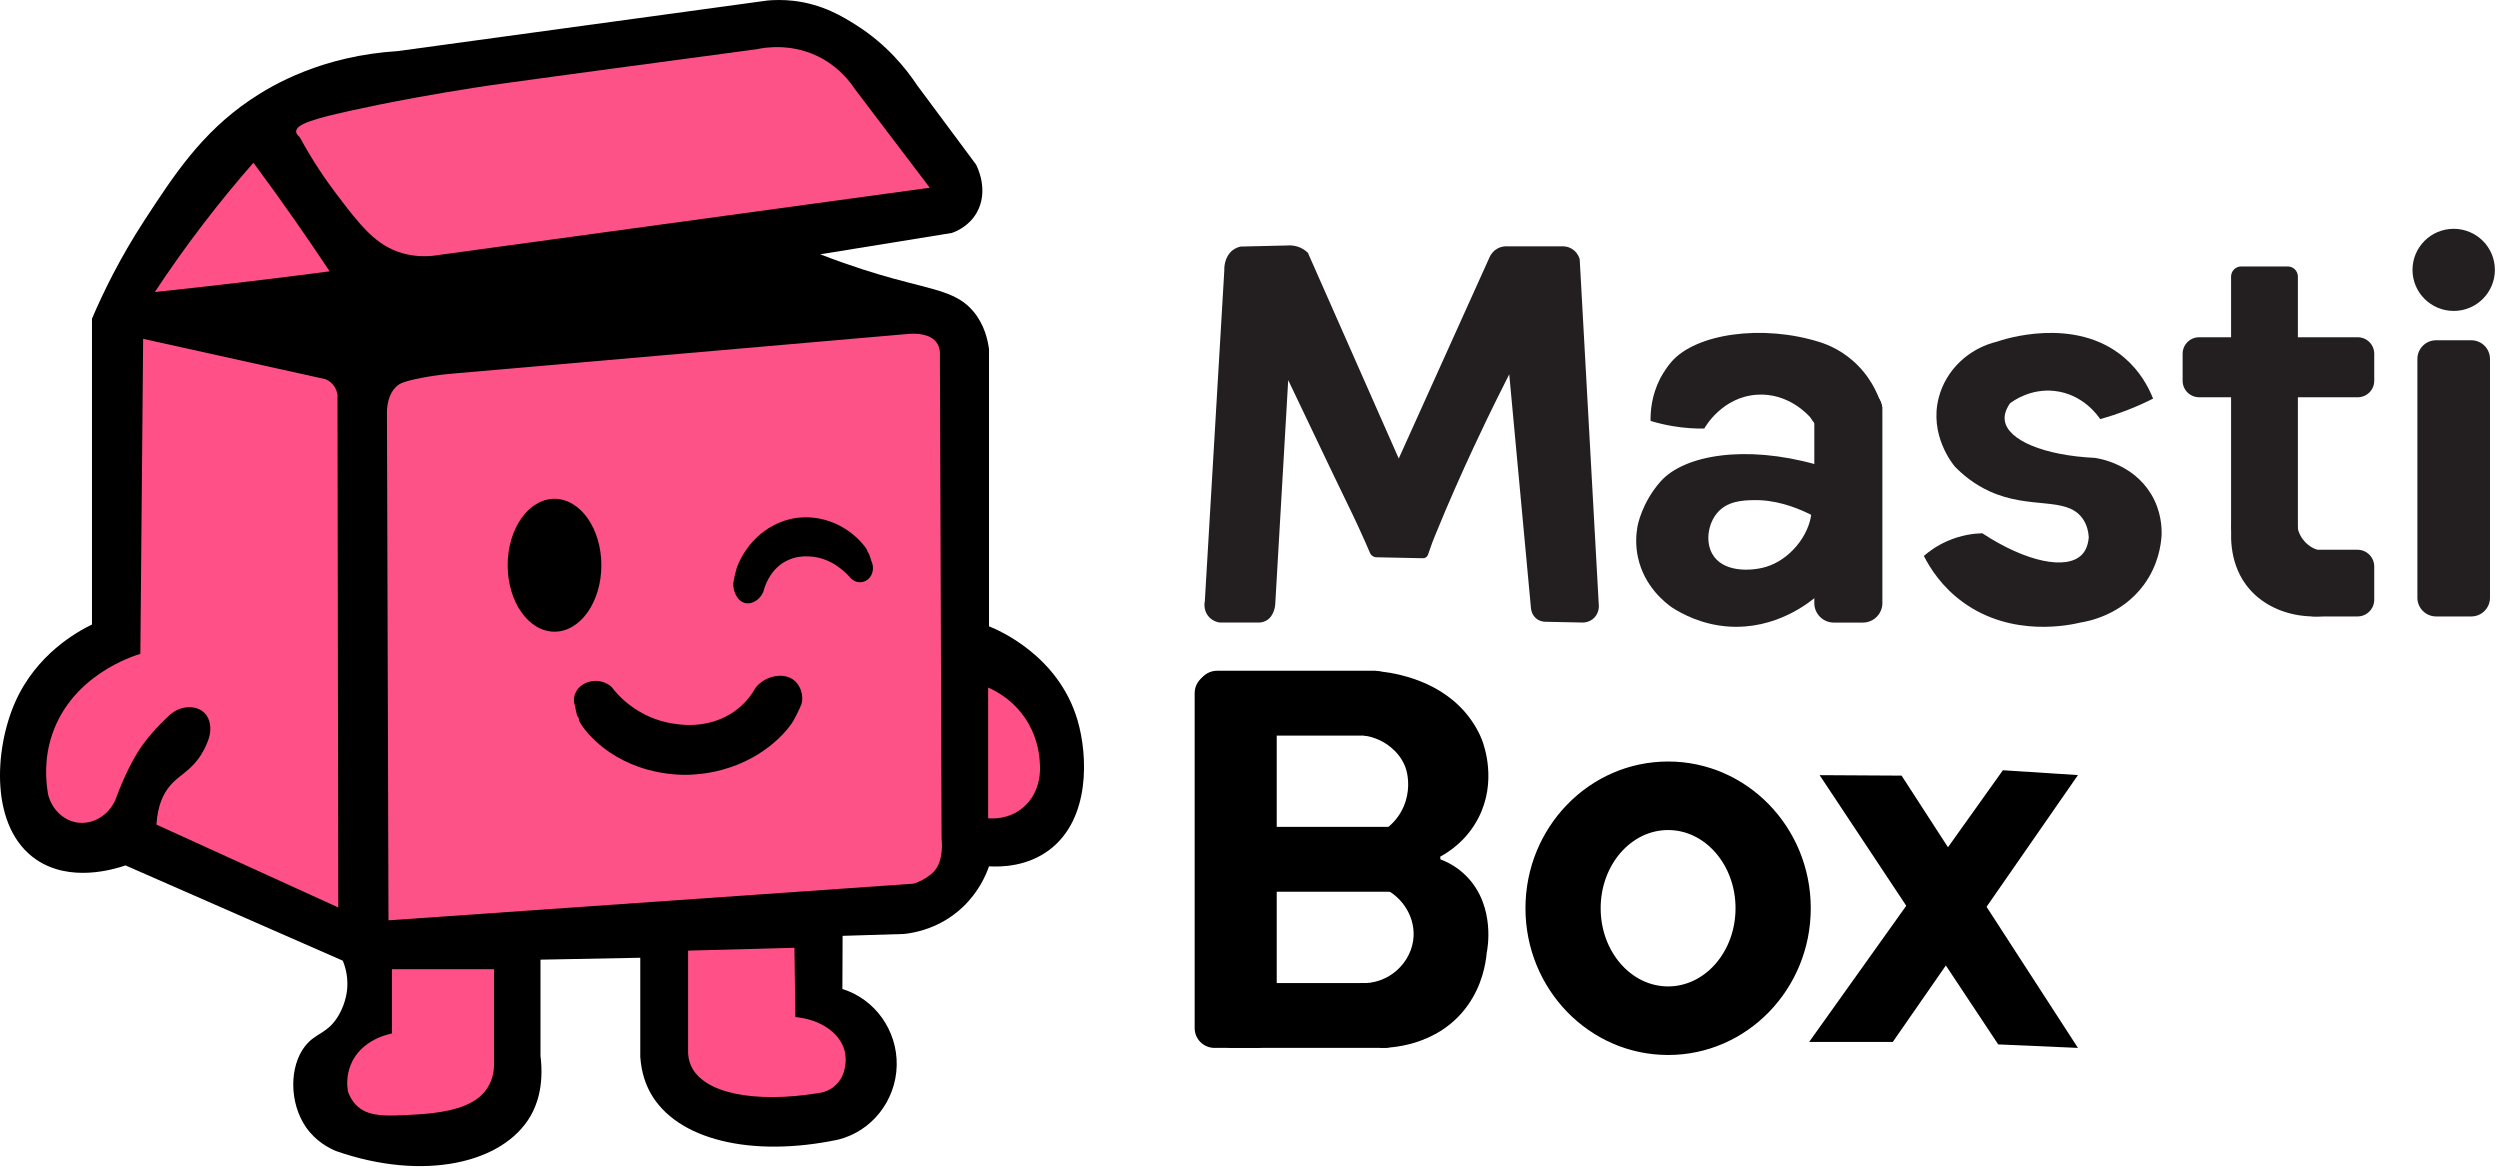
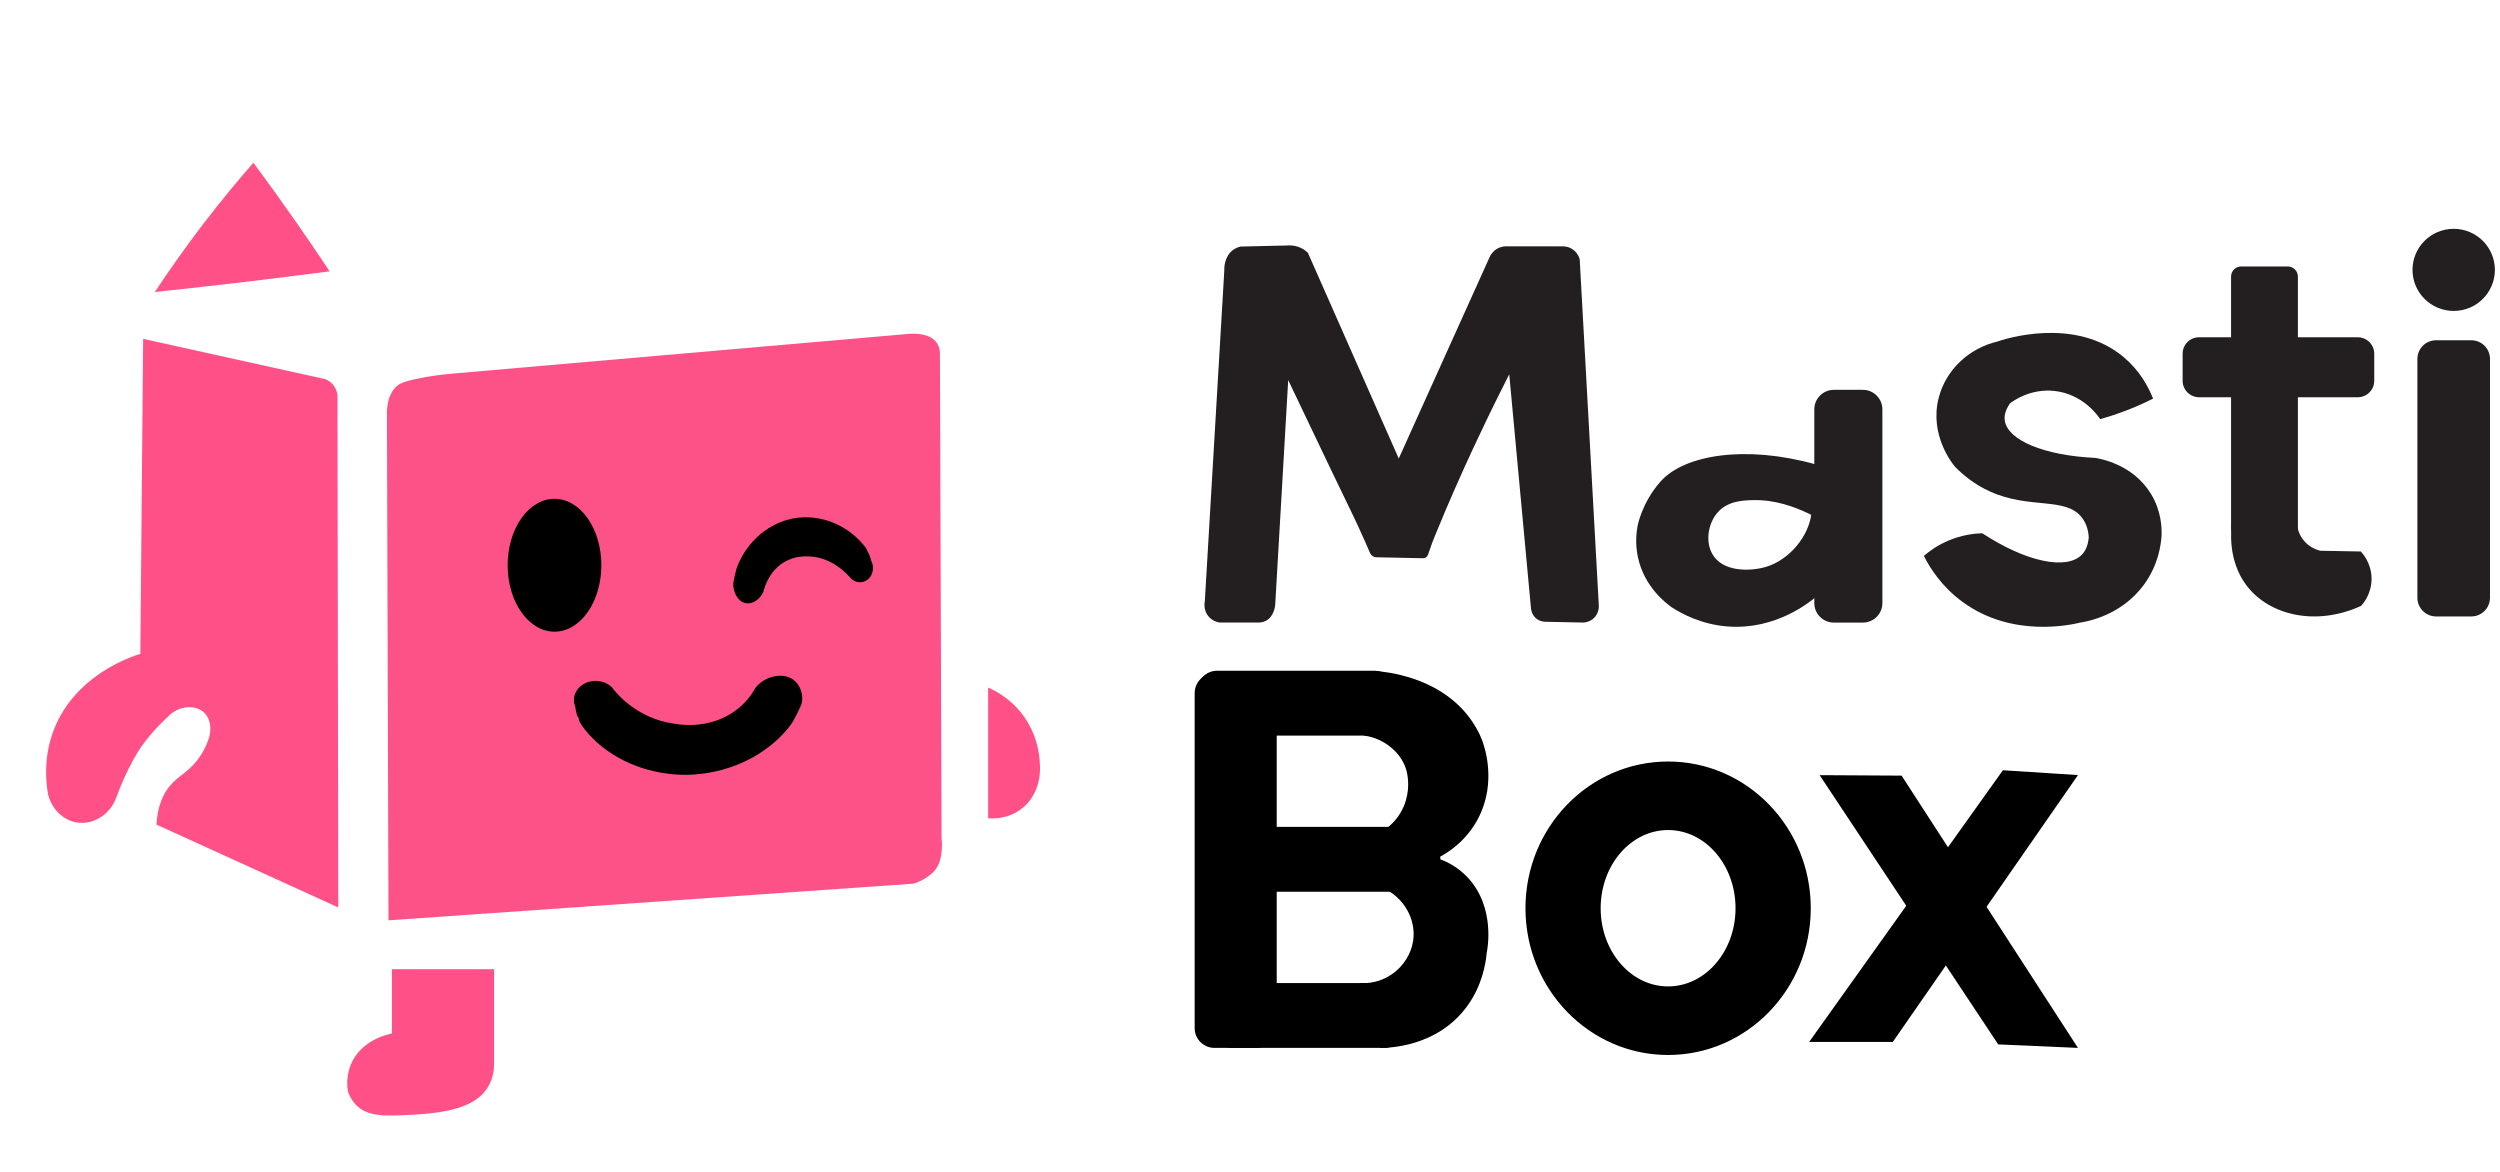
<svg xmlns="http://www.w3.org/2000/svg" fill="none" viewBox="0 0 177 83" height="83" width="177">
-   <path fill="black" d="M24.269 68.016L8.887 61.272C8.045 61.558 4.969 62.491 2.573 60.864C-0.732 58.616 -0.406 53.076 1.064 49.734C2.566 46.317 5.467 44.725 6.511 44.214V22.568C7.275 20.773 8.461 18.306 10.24 15.58C12.332 12.375 14.254 9.429 17.701 7.082C19.356 5.957 22.852 3.952 28.166 3.617C36.891 2.424 45.617 1.23 54.342 0.036C54.788 -0.003 55.427 -0.028 56.186 0.059C58.245 0.296 59.68 1.183 60.629 1.784C62.748 3.125 64.121 4.815 64.938 6.044C66.324 7.909 67.71 9.775 69.097 11.64C69.141 11.72 70.073 13.476 69.138 15.082C68.578 16.042 67.669 16.396 67.38 16.495C64.276 16.999 61.173 17.501 58.072 18.004C60.251 18.85 62.046 19.391 63.254 19.723C66.246 20.548 67.819 20.694 68.963 22.107C69.696 23.013 69.933 24.048 70.022 24.722V44.344C70.639 44.589 74.949 46.391 76.295 51.011C77.03 53.535 77.193 57.98 74.302 60.166C72.731 61.354 70.903 61.387 70.022 61.336C69.793 61.988 69.279 63.168 68.157 64.228C66.532 65.762 64.679 66.053 64.014 66.124C62.561 66.168 61.109 66.213 59.656 66.258C59.651 67.512 59.645 68.766 59.641 70.02C61.961 70.743 63.538 72.964 63.487 75.43C63.434 77.928 61.719 80.102 59.328 80.689C53.222 81.971 47.914 80.713 46.057 77.386C45.713 76.767 45.407 75.935 45.332 74.823V67.809L38.267 67.944V74.755C38.538 76.962 37.962 78.315 37.573 78.994C35.646 82.364 29.998 83.67 23.776 81.489C23.293 81.286 22.358 80.81 21.662 79.803C20.476 78.084 20.472 75.511 21.596 74.07C22.37 73.081 23.219 73.211 23.997 71.848C24.514 70.94 24.577 70.108 24.588 69.898C24.637 69.042 24.417 68.369 24.269 68.01V68.016Z" />
  <path fill="#FC5287" d="M27.505 65.159C27.468 53.218 27.431 41.277 27.396 29.337C27.386 28.812 27.464 27.909 28.082 27.347C28.273 27.174 28.551 27.001 29.815 26.758C30.358 26.653 31.098 26.533 31.993 26.455C42.773 25.516 53.555 24.578 64.335 23.639C64.541 23.622 65.486 23.56 66.052 23.993C66.106 24.036 66.215 24.12 66.316 24.264C66.561 24.612 66.557 25.002 66.546 25.174C66.584 36.576 66.625 47.976 66.664 59.378C66.678 59.493 66.843 60.942 66.118 61.704C65.98 61.85 65.661 62.126 65.227 62.343C65.011 62.452 64.821 62.52 64.683 62.563C52.291 63.428 39.897 64.294 27.505 65.159Z" />
  <path fill="#FF5187" d="M11.075 58.381L23.949 64.247C23.931 52.158 23.914 40.07 23.894 27.981C23.881 27.855 23.826 27.536 23.581 27.241C23.381 26.999 23.148 26.889 23.031 26.844C18.732 25.893 14.432 24.942 10.135 23.991L9.937 46.294C9.418 46.448 5.107 47.803 3.693 52.001C3.106 53.743 3.24 55.318 3.408 56.257C3.668 57.284 4.459 58.06 5.412 58.227C6.594 58.433 7.835 57.671 8.263 56.382C8.335 56.185 9.111 54.084 10.112 52.717C10.532 52.141 11.026 51.604 11.026 51.604C11.323 51.282 11.596 51.015 11.823 50.807C12.648 49.891 13.898 49.876 14.493 50.49C14.895 50.906 14.992 51.604 14.79 52.26C14.699 52.534 14.536 52.96 14.246 53.422C13.499 54.614 12.671 54.846 11.992 55.686C11.601 56.168 11.156 56.981 11.078 58.379L11.075 58.381Z" />
-   <path fill="#FC5287" d="M21.213 9.702C21.102 9.612 20.96 9.468 20.966 9.297C20.98 8.77 22.362 8.375 25.028 7.792C26.037 7.57 27.476 7.269 29.605 6.88C29.605 6.88 32.827 6.291 35.645 5.908C35.645 5.908 35.679 5.904 35.681 5.902C36.389 5.805 36.763 5.752 39.335 5.402C39.335 5.402 45.528 4.559 53.557 3.487C54.156 3.359 56.197 3.003 58.262 4.175C59.454 4.852 60.164 5.76 60.529 6.312C62.295 8.638 64.061 10.966 65.828 13.291C54.259 14.876 42.687 16.46 31.118 18.045C30.511 18.15 29.564 18.232 28.501 17.93C26.616 17.394 25.51 15.972 23.789 13.697C23.087 12.77 22.158 11.434 21.215 9.702H21.213Z" />
  <path fill="#FF5187" d="M10.962 20.676C11.979 19.134 13.114 17.524 14.378 15.871C15.584 14.296 16.779 12.848 17.942 11.522C18.944 12.873 19.953 14.273 20.962 15.72C21.782 16.896 22.574 18.059 23.338 19.21C21.475 19.455 19.593 19.69 17.693 19.918C15.426 20.188 13.18 20.441 10.96 20.676H10.962Z" />
  <path fill="#FF5187" d="M27.748 68.618V73.17C27.575 73.201 25.551 73.592 24.828 75.395C24.52 76.159 24.569 76.867 24.631 77.265C24.719 77.52 24.876 77.872 25.174 78.193C26.006 79.093 27.264 79.038 29.564 78.9C30.869 78.823 32.819 78.595 33.904 77.697C34.025 77.598 34.283 77.38 34.517 77.012C34.939 76.349 34.983 75.659 34.979 75.293V68.618H27.75H27.748Z" />
-   <path fill="#FF5187" d="M48.717 67.304V74.267C48.696 74.741 48.779 75.12 48.913 75.43C49.777 77.419 53.428 78.127 57.976 77.386C58.159 77.362 58.77 77.261 59.264 76.728C59.629 76.334 59.75 75.9 59.792 75.7C59.934 75.105 59.866 74.654 59.792 74.374C59.448 73.106 58.064 72.171 56.312 72.007C56.291 70.372 56.267 68.737 56.246 67.102L48.719 67.304H48.717Z" />
  <path fill="#FF5187" d="M69.96 48.676V57.932C70.211 57.955 71.407 58.042 72.435 57.173C73.798 56.022 73.639 54.233 73.623 54.087C73.602 53.506 73.483 52.409 72.832 51.256C71.899 49.605 70.471 48.902 69.96 48.678V48.676Z" />
  <path fill="black" d="M39.259 44.723C41.091 44.723 42.576 42.617 42.576 40.019C42.576 37.422 41.091 35.316 39.259 35.316C37.427 35.316 35.942 37.422 35.942 40.019C35.942 42.617 37.427 44.723 39.259 44.723Z" />
  <path fill="black" d="M60.246 40.951C59.991 40.649 58.916 39.453 57.274 39.393C56.958 39.382 56.279 39.364 55.565 39.772C54.441 40.416 54.121 41.608 54.054 41.87C53.817 42.46 53.267 42.792 52.792 42.705C52.137 42.584 51.867 41.705 51.921 41.277C51.931 41.2 51.972 40.974 52.023 40.751C52.023 40.751 52.077 40.504 52.135 40.292C52.211 40.019 52.878 38.18 54.774 37.192C55.46 36.834 56.053 36.722 56.259 36.687C56.483 36.65 57.146 36.554 57.992 36.712C60.195 37.122 61.356 38.818 61.391 38.95C61.395 38.967 61.414 39.086 61.517 39.193C61.597 39.393 61.651 39.568 61.684 39.697C61.912 40.148 61.815 40.71 61.455 41.015C61.101 41.314 60.59 41.289 60.244 40.951H60.246Z" />
  <path fill="black" d="M43.343 48.69C43.673 49.119 45.081 50.842 47.688 51.235C48.192 51.311 49.273 51.462 50.517 51.083C52.48 50.486 53.302 49.038 53.473 48.717C54.004 48.017 54.97 47.702 55.707 47.904C56.724 48.184 56.928 49.349 56.732 49.88C56.695 49.977 56.571 50.255 56.436 50.527C56.436 50.527 56.287 50.828 56.137 51.087C55.946 51.418 54.406 53.617 51.12 54.504C49.928 54.824 48.954 54.853 48.616 54.857C48.248 54.861 47.163 54.853 45.853 54.492C42.436 53.547 41.019 51.177 40.999 51.002C40.998 50.98 40.999 50.825 40.859 50.669C40.782 50.401 40.743 50.169 40.721 49.998C40.472 49.382 40.776 48.69 41.429 48.373C42.071 48.062 42.884 48.194 43.348 48.688L43.343 48.69Z" />
  <path fill="#231F20" d="M91.205 26.916C90.9 32.193 90.594 37.472 90.289 42.749C90.289 42.79 90.254 43.626 89.622 43.955C89.395 44.074 89.169 44.083 89.027 44.075H86.373C86.293 44.068 85.836 44.009 85.523 43.593C85.183 43.142 85.286 42.631 85.302 42.559C85.761 34.76 86.219 26.96 86.68 19.161C86.674 19.052 86.649 18.197 87.275 17.715C87.474 17.563 87.678 17.491 87.837 17.456C88.915 17.431 89.992 17.407 91.069 17.382C91.308 17.361 91.81 17.351 92.29 17.654C92.415 17.732 92.517 17.82 92.601 17.903C94.744 22.757 96.889 27.61 99.031 32.463C101.184 27.694 103.336 22.924 105.487 18.154C105.539 18.049 105.687 17.791 105.996 17.612C106.29 17.441 106.568 17.435 106.685 17.439H110.564C110.663 17.433 111.091 17.421 111.456 17.74C111.717 17.967 111.812 18.242 111.843 18.358C112.293 26.496 112.742 34.633 113.191 42.769C113.199 42.829 113.259 43.342 112.872 43.737C112.503 44.114 112.022 44.079 111.958 44.074C111.11 44.056 110.263 44.038 109.415 44.021C109.319 44.021 109.053 44.007 108.802 43.819C108.448 43.552 108.4 43.148 108.394 43.078C107.881 37.552 107.367 32.026 106.854 26.5C106.201 27.783 105.672 28.864 105.287 29.659C104.804 30.667 103.939 32.475 102.981 34.66C102.607 35.51 102.127 36.628 101.584 37.962C101.476 38.232 101.423 38.368 101.404 38.419C101.196 38.989 101.143 39.156 101.143 39.156C101.108 39.269 101.071 39.387 100.96 39.461C100.869 39.523 100.77 39.523 100.731 39.523C99.654 39.5 98.576 39.477 97.499 39.456C97.451 39.457 97.344 39.457 97.229 39.397C97.095 39.327 97.031 39.218 97.007 39.175C96.828 38.757 96.546 38.106 96.181 37.313C95.839 36.57 95.572 36.027 95.493 35.866C95.067 34.999 93.964 32.702 91.205 26.912V26.916Z" />
  <path fill="#231F20" d="M128.544 32.877C123.557 31.481 119.236 32.209 117.572 34.085C116.213 35.615 115.931 37.282 115.931 37.282C115.839 37.809 115.777 38.573 115.964 39.448C116.409 41.536 117.924 42.689 118.367 43.002C119.11 43.48 120.483 44.215 122.322 44.355C125.721 44.612 128.138 42.639 128.713 42.139C129.289 41.102 129.862 40.064 130.438 39.028C129.668 37.309 128.713 35.343 128.375 35.462C128.235 35.51 128.289 35.886 128.249 36.317C128.097 37.91 126.716 39.644 125.001 40.144C123.967 40.445 121.962 40.544 121.221 39.201C120.737 38.322 120.934 37.079 121.577 36.317C122.289 35.473 123.364 35.428 124.111 35.409C127.171 35.329 129.684 37.414 129.771 37.262C129.833 37.153 128.431 36.239 128.577 35.907C128.649 35.745 129.017 35.887 129.221 35.707C129.594 35.374 129.312 34.217 128.544 32.876V32.877Z" />
  <path fill="#231F20" d="M131.891 27.6H129.835C129.072 27.6 128.453 28.219 128.453 28.983V42.697C128.453 43.46 129.072 44.079 129.835 44.079H131.891C132.654 44.079 133.273 43.46 133.273 42.697V28.983C133.273 28.219 132.654 27.6 131.891 27.6Z" />
-   <path fill="#231F20" d="M128.173 29.556C128.013 29.372 126.598 27.785 124.358 27.948C121.947 28.125 120.755 30.175 120.661 30.342C120.026 30.35 119.277 30.311 118.451 30.173C117.861 30.076 117.329 29.943 116.86 29.801C116.85 29.163 116.918 28.014 117.537 26.805C117.537 26.805 117.863 26.167 118.332 25.623C120.066 23.61 124.786 22.941 128.844 24.223C129.409 24.402 130.533 24.841 131.574 25.912C132.67 27.042 133.096 28.279 133.259 28.868C132.861 30.215 131.673 31.098 130.44 31.04C128.997 30.972 128.227 29.648 128.175 29.554L128.173 29.556Z" />
  <path fill="#231F20" d="M148.696 29.671C149.291 29.506 149.939 29.298 150.625 29.031C151.294 28.771 151.901 28.495 152.439 28.221C152.097 27.361 151.491 26.253 150.398 25.319C146.886 22.323 141.763 24.057 141.418 24.18C139.375 24.664 137.769 26.196 137.261 28.158C136.581 30.791 138.233 32.831 138.408 33.039C138.904 33.548 139.723 34.272 140.895 34.8C143.74 36.084 146.264 35.139 147.413 36.665C147.788 37.163 147.864 37.721 147.884 38.034C147.831 38.695 147.602 39.065 147.386 39.282C146.311 40.365 143.468 39.806 140.345 37.754C139.769 37.77 138.848 37.871 137.833 38.324C137.113 38.645 136.577 39.041 136.209 39.36C136.653 40.235 137.483 41.546 138.959 42.623C142.463 45.182 146.62 44.241 147.308 44.074C147.825 43.992 150.203 43.558 151.784 41.406C152.815 40.004 152.999 38.561 153.04 37.91C153.06 37.365 153.025 36.166 152.28 34.952C151.001 32.866 148.689 32.473 148.327 32.419C144.681 32.245 142.136 31.155 141.939 29.776C141.899 29.494 141.939 29.092 142.305 28.559C142.573 28.357 143.773 27.501 145.445 27.678C147.481 27.892 148.551 29.457 148.691 29.673L148.696 29.671Z" />
  <path fill="#231F20" d="M166.929 23.878H155.696C155.052 23.878 154.53 24.401 154.53 25.045V26.959C154.53 27.603 155.052 28.125 155.696 28.125H166.929C167.574 28.125 168.096 27.603 168.096 26.959V25.045C168.096 24.401 167.574 23.878 166.929 23.878Z" />
  <path fill="#231F20" d="M161.971 18.864H158.679C158.282 18.864 157.96 19.186 157.96 19.583V37.385C157.96 37.782 158.282 38.104 158.679 38.104H161.971C162.368 38.104 162.691 37.782 162.691 37.385V19.583C162.691 19.186 162.368 18.864 161.971 18.864Z" />
  <path fill="#231F20" d="M158.026 36.935C157.94 37.569 157.738 39.675 159.023 41.41C160.655 43.611 164.034 44.342 167.171 42.893C167.303 42.747 167.909 42.053 167.906 40.974C167.902 39.883 167.278 39.187 167.145 39.045C166.191 39.028 165.236 39.01 164.283 38.993C164.108 38.952 163.492 38.791 163.043 38.186C162.49 37.443 162.613 36.607 162.638 36.465C161.102 36.62 159.564 36.778 158.028 36.934L158.026 36.935Z" />
-   <path fill="#231F20" d="M166.912 38.923H163.875C163.221 38.923 162.691 39.453 162.691 40.107V42.46C162.691 43.114 163.221 43.644 163.875 43.644H166.912C167.566 43.644 168.096 43.114 168.096 42.46V40.107C168.096 39.453 167.566 38.923 166.912 38.923Z" />
  <path fill="#231F20" d="M174.968 24.09H172.475C171.744 24.09 171.151 24.683 171.151 25.415V42.32C171.151 43.051 171.744 43.644 172.475 43.644H174.968C175.699 43.644 176.292 43.051 176.292 42.32V25.415C176.292 24.683 175.699 24.09 174.968 24.09Z" />
  <path fill="#231F20" d="M173.721 22.014C175.332 22.014 176.638 20.712 176.638 19.107C176.638 17.501 175.332 16.2 173.721 16.2C172.111 16.2 170.805 17.501 170.805 19.107C170.805 20.712 172.111 22.014 173.721 22.014Z" />
  <path stroke-miterlimit="10" stroke-width="0.194" stroke="black" fill="black" d="M118.103 54.012C112.578 54.012 108.1 58.62 108.1 64.303C108.1 69.987 112.578 74.596 118.103 74.596C123.627 74.596 128.105 69.987 128.105 64.303C128.105 58.62 123.625 54.012 118.103 54.012ZM118.103 69.935C115.411 69.935 113.23 67.415 113.23 64.303C113.23 61.192 115.411 58.67 118.103 58.67C120.794 58.67 122.973 61.192 122.973 64.303C122.973 67.415 120.792 69.935 118.103 69.935Z" />
  <path fill="black" d="M147.119 74.191C145.237 74.109 143.355 74.026 141.473 73.944C137.259 67.59 133.044 61.235 128.83 54.881C130.765 54.892 132.698 54.902 134.632 54.914C138.793 61.34 142.956 67.765 147.118 74.191H147.119Z" />
  <path fill="black" d="M134.01 73.767H128.089C132.661 67.356 137.232 60.946 141.805 54.533C143.577 54.647 145.348 54.762 147.119 54.877C142.75 61.173 138.381 67.469 134.012 73.765L134.01 73.767Z" />
  <path fill="black" d="M88.99 47.673H85.984C85.21 47.673 84.582 48.3 84.582 49.075V72.789C84.582 73.563 85.21 74.191 85.984 74.191H88.99C89.765 74.191 90.392 73.563 90.392 72.789V49.075C90.392 48.3 89.765 47.673 88.99 47.673Z" />
  <path fill="black" d="M86.597 60.728V60.949C86.597 62.155 87.574 63.133 88.78 63.133H99.792C100.998 63.133 101.975 62.155 101.975 60.949V60.728C101.975 59.522 100.998 58.544 99.792 58.544H88.78C87.574 58.544 86.597 59.522 86.597 60.728Z" />
  <path fill="black" d="M85.827 71.002V72.787C85.827 73.561 86.454 74.189 87.229 74.189H98.016C98.791 74.189 99.418 73.561 99.418 72.787V71.002C99.418 70.228 98.791 69.6 98.016 69.6H87.229C86.454 69.6 85.827 70.228 85.827 71.002Z" />
  <path fill="black" d="M84.767 48.892V50.677C84.767 51.451 85.395 52.079 86.169 52.079H97.312C98.087 52.079 98.714 51.451 98.714 50.677V48.892C98.714 48.118 98.087 47.49 97.312 47.49H86.169C85.395 47.49 84.767 48.118 84.767 48.892Z" />
  <path fill="black" d="M97.635 62.76C99.164 63.294 100.153 64.778 100.083 66.279C99.998 68.128 98.32 69.74 96.276 69.6C96.756 71.13 97.235 72.661 97.715 74.189C98.164 74.195 101.773 74.189 103.914 71.181C104.929 69.758 105.186 68.262 105.261 67.452C105.306 67.242 105.905 64.212 103.879 62.091C102.561 60.708 100.923 60.545 100.453 60.516C99.514 61.262 98.575 62.011 97.635 62.758V62.76Z" />
  <path fill="black" d="M97.346 47.502C98.353 47.583 101.592 47.968 103.706 50.399C104.451 51.256 104.806 52.075 104.925 52.386C105.084 52.808 105.993 55.336 104.676 57.902C103.848 59.516 102.557 60.329 101.989 60.64C100.501 60.113 99.016 59.586 97.528 59.059C97.816 58.915 98.845 58.355 99.385 57.09C99.842 56.018 99.687 55.056 99.613 54.71C99.399 53.697 98.705 53.113 98.54 52.967C97.76 52.281 96.892 52.122 96.57 52.077C96.828 50.552 97.089 49.026 97.347 47.502H97.346Z" />
</svg>